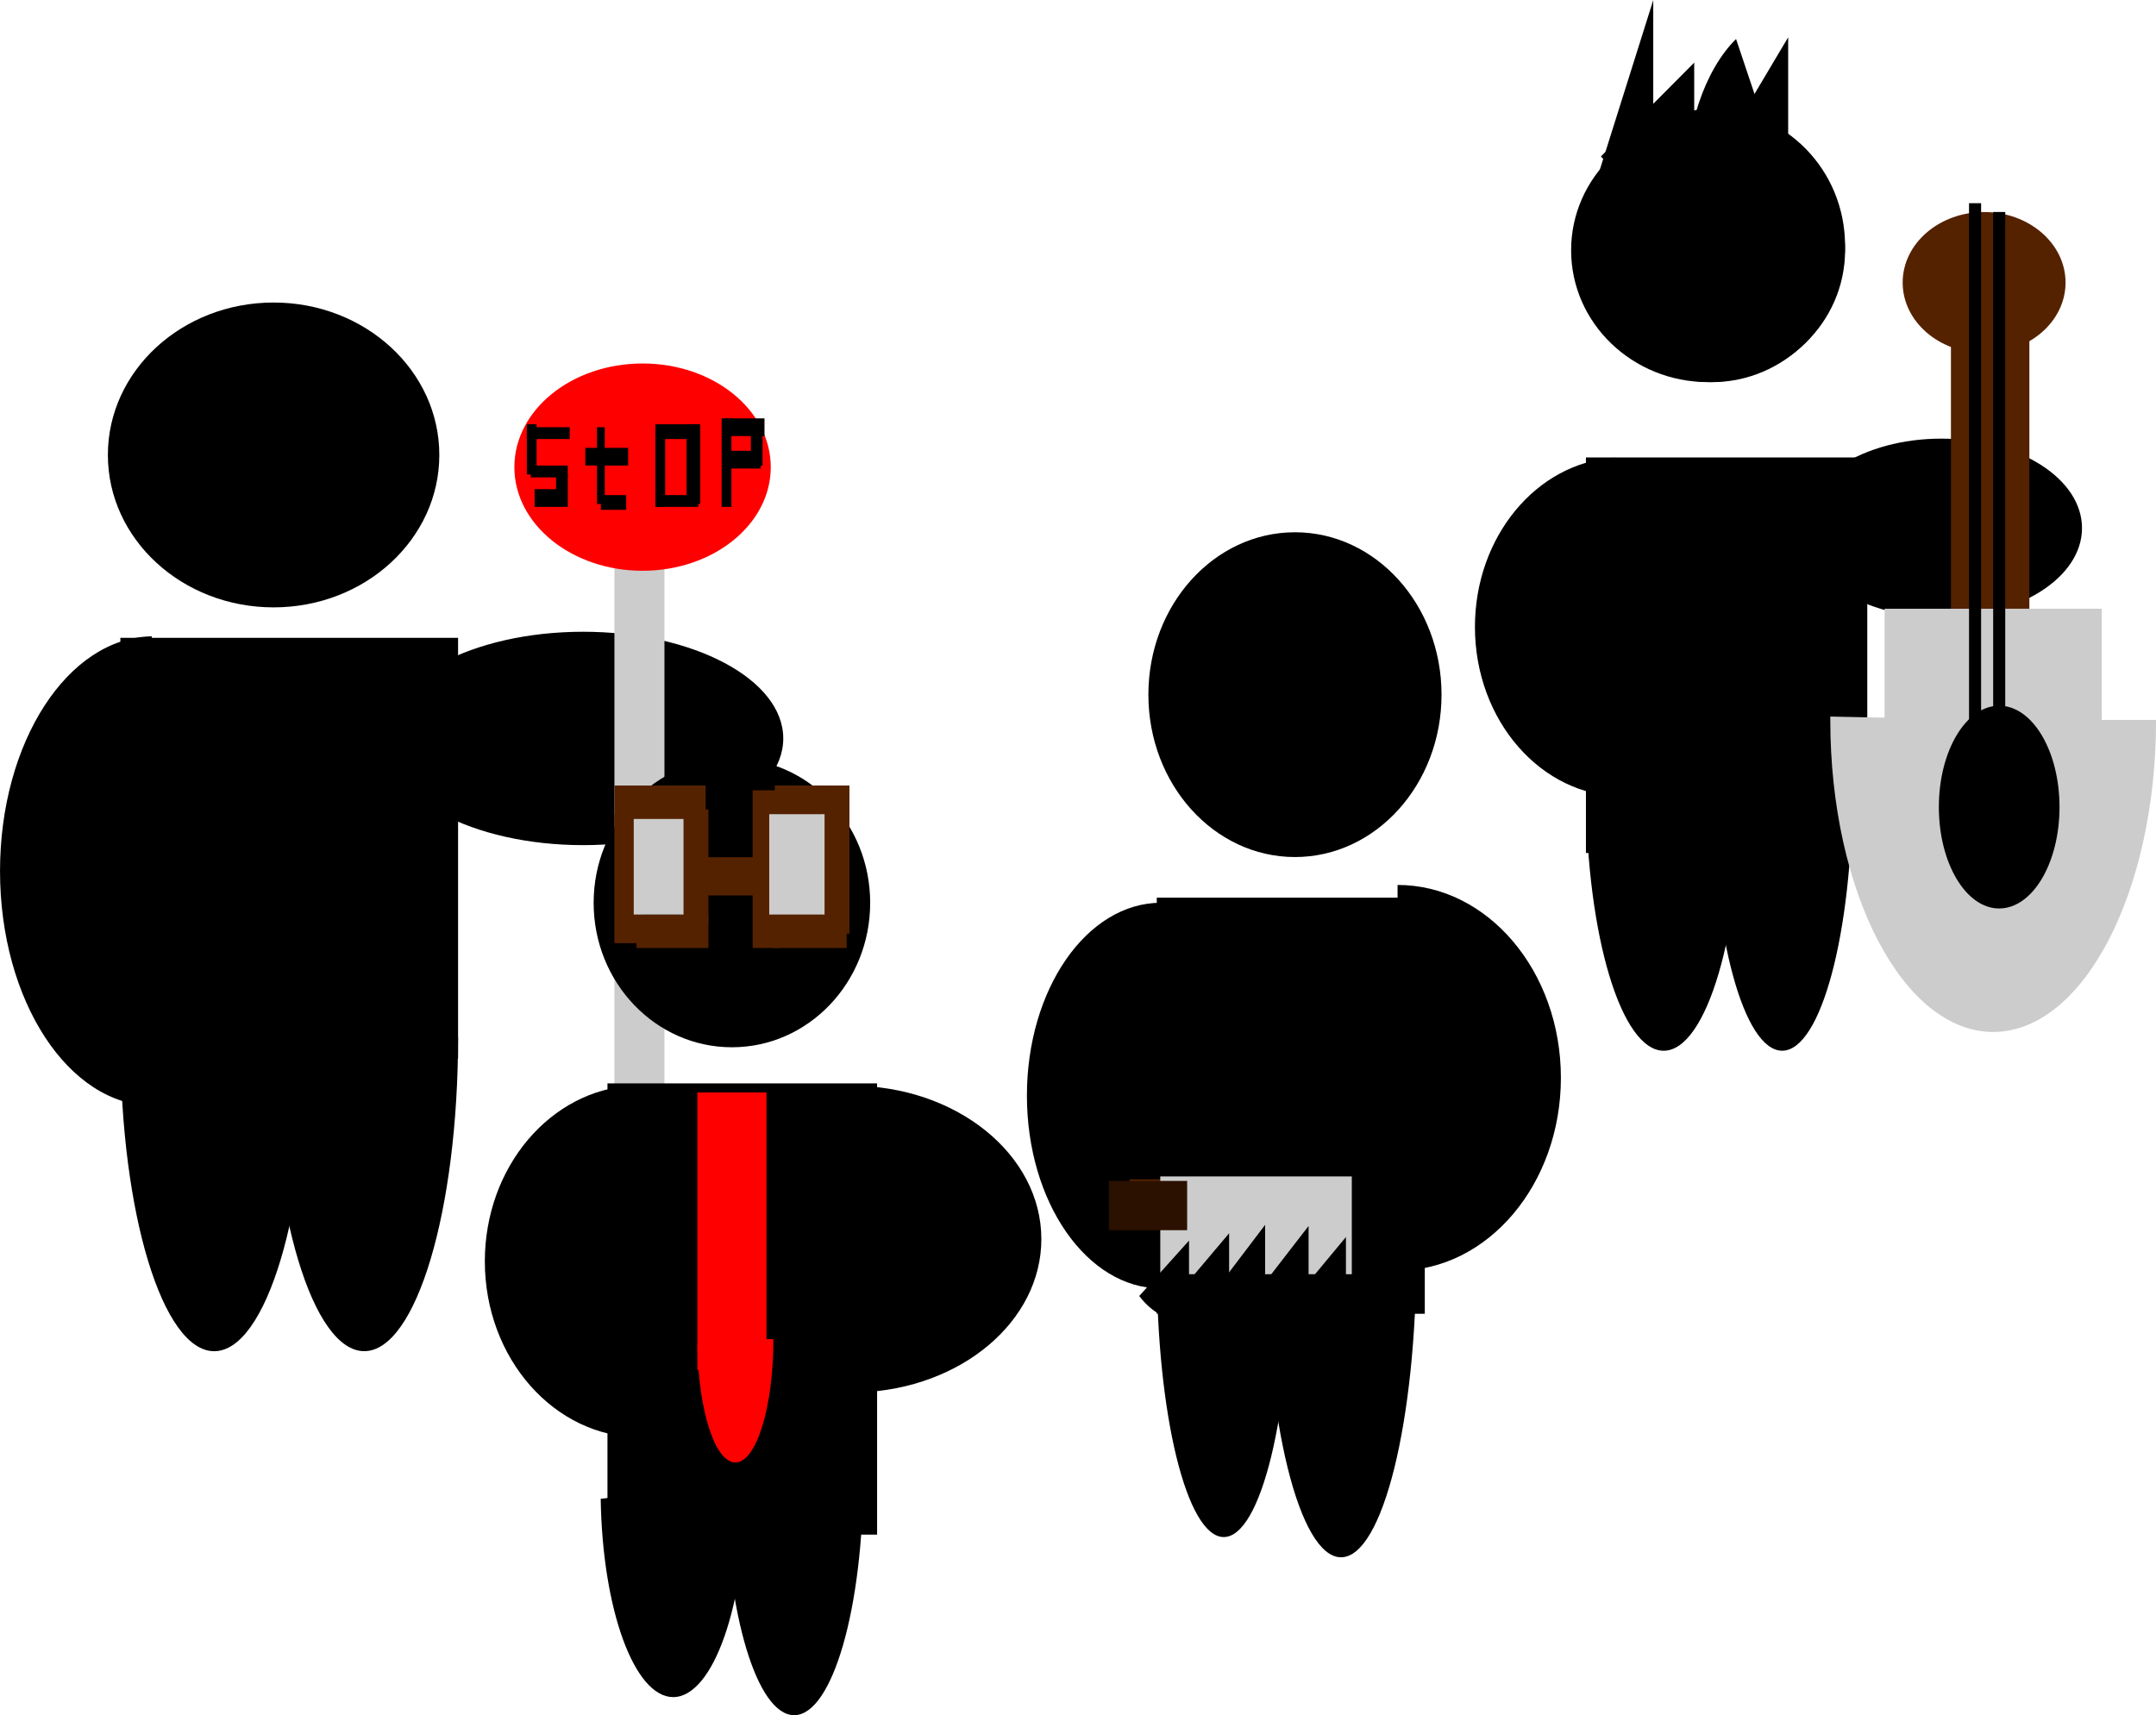
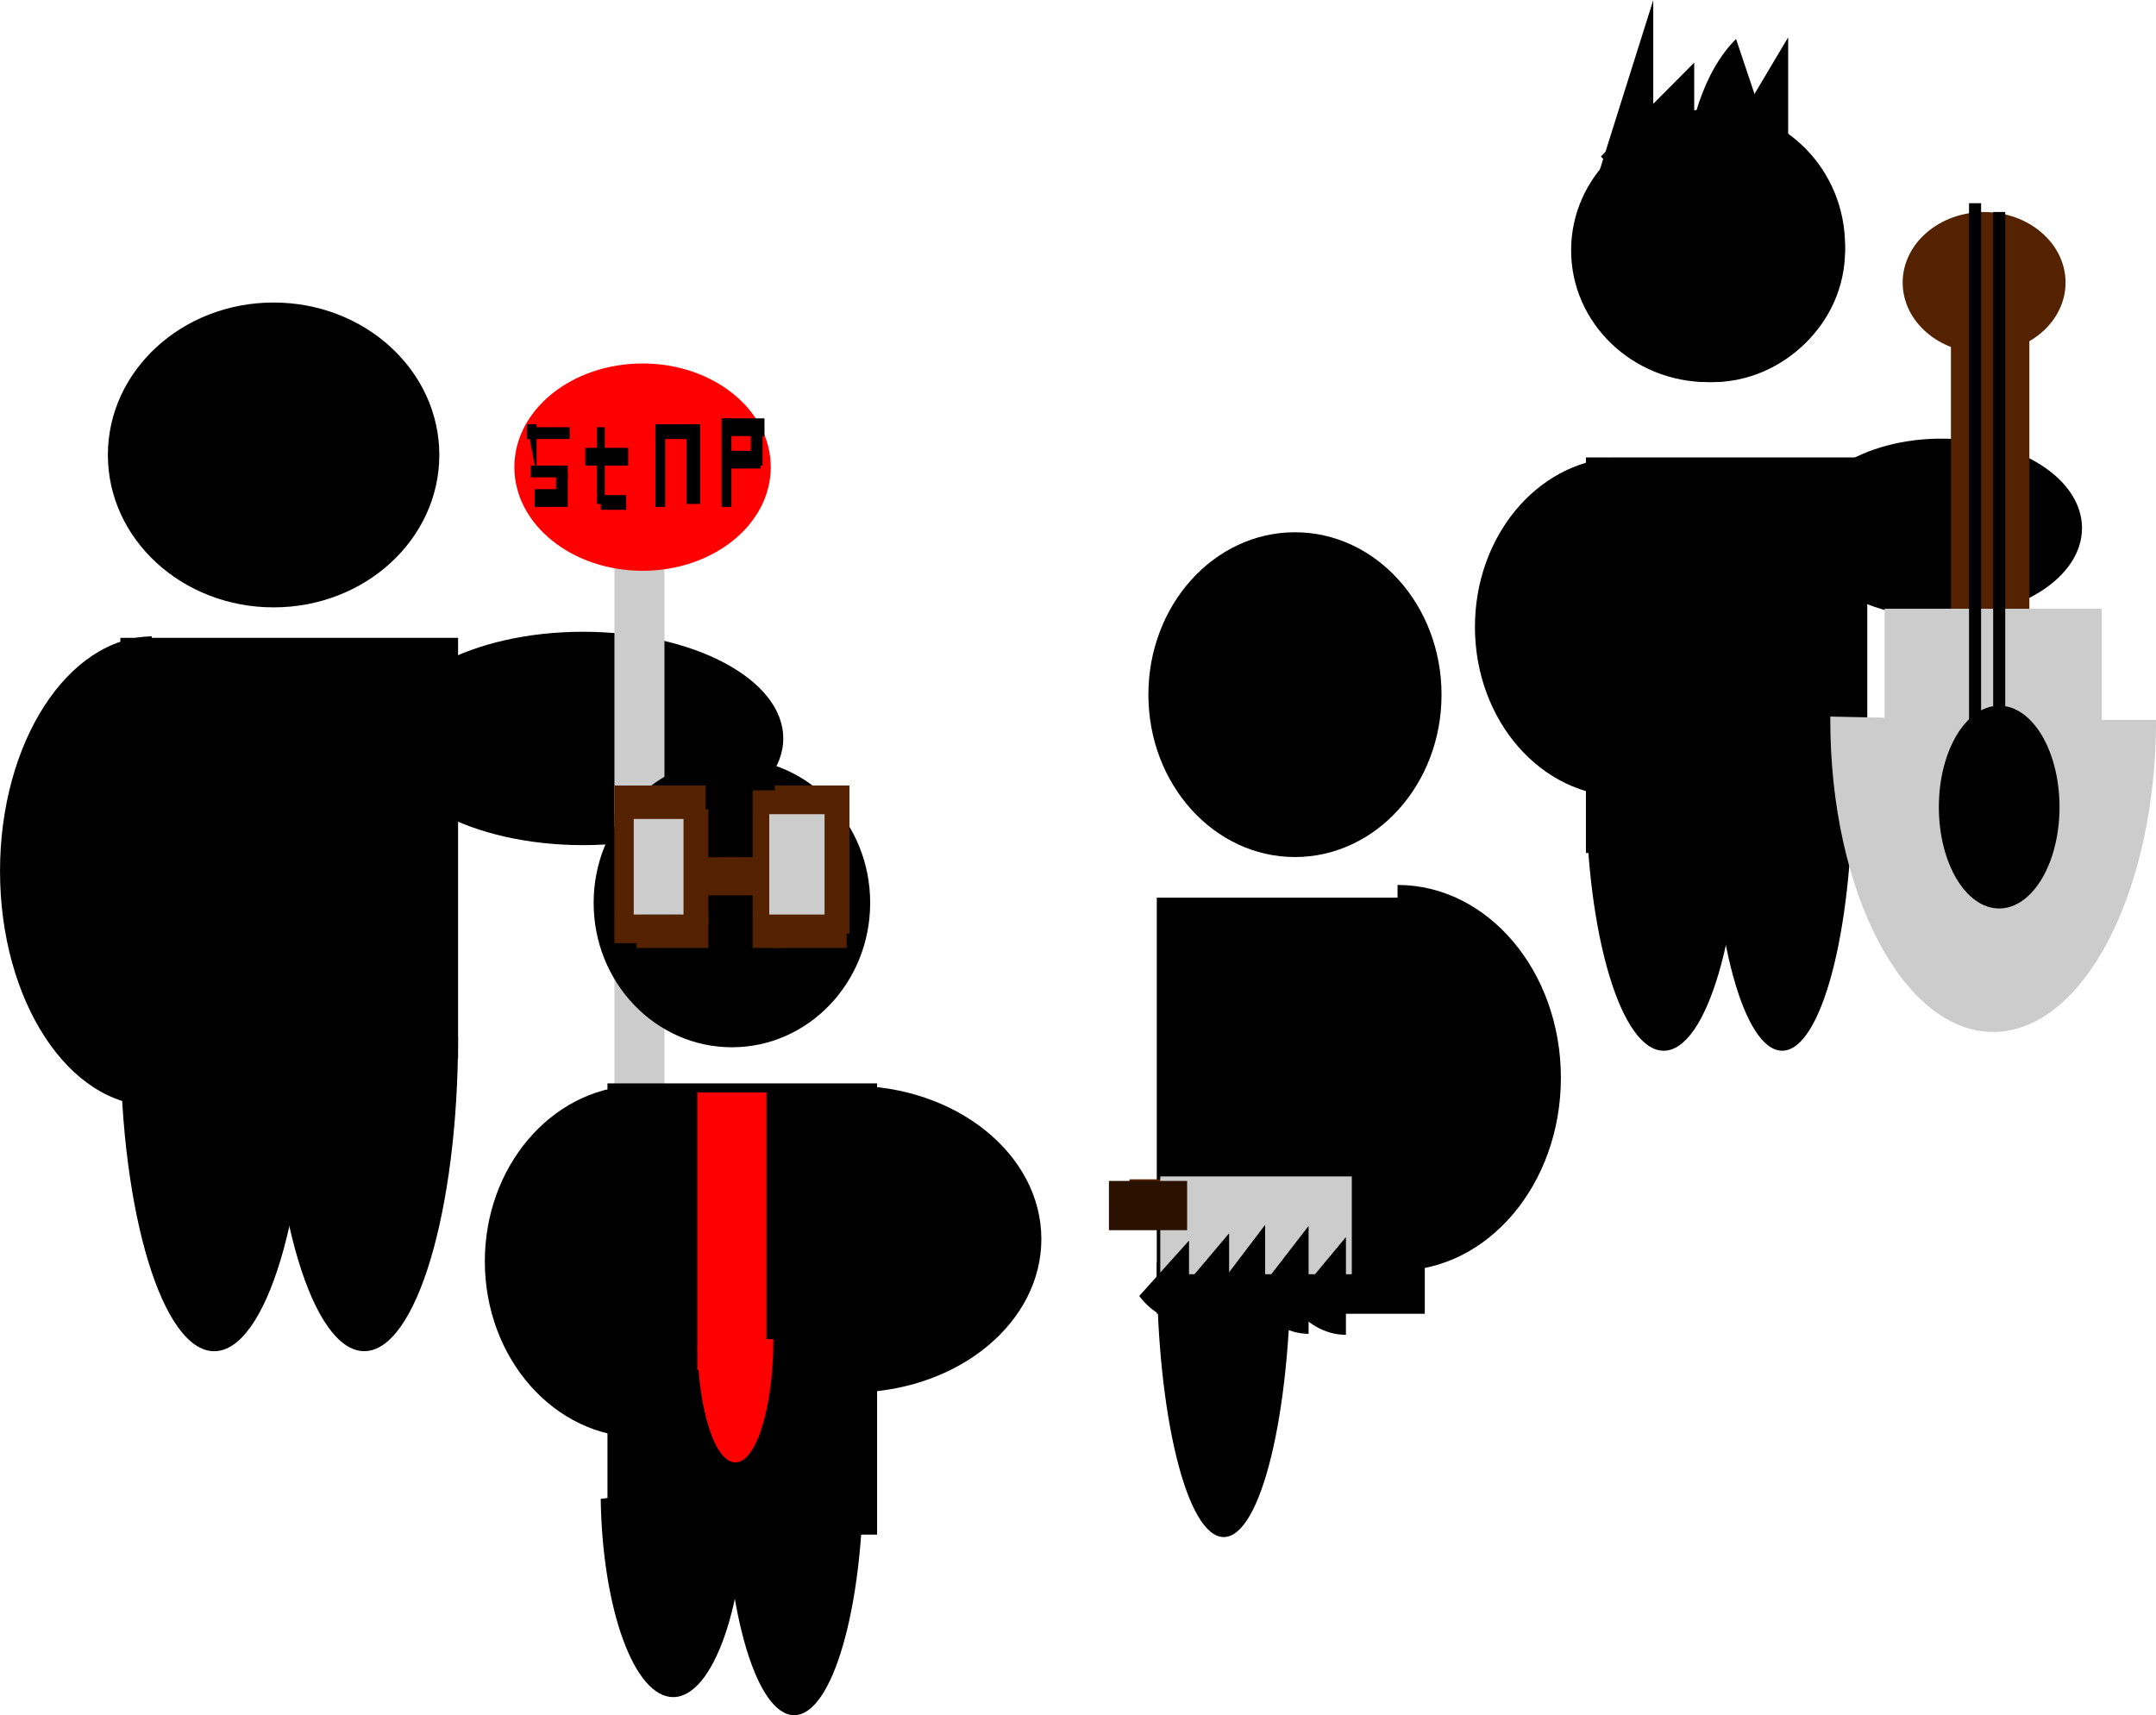
<svg xmlns="http://www.w3.org/2000/svg" viewBox="0 0 522.71 415.93">
  <path d="M106.51 110.32c0 20.412-17.988 36.96-40.178 36.96s-40.179-16.548-40.179-36.96 17.989-36.961 40.179-36.961 40.178 16.548 40.178 36.96zM29.182 154.669h81.876v102.008H29.182z" />
  <path d="M74.669 252.251c0 41.642-10.182 75.402-22.74 75.402-12.477 0-22.624-33.327-22.741-74.689l22.74-.709z" />
  <path d="M111.058 251.507c0 42.05-10.182 76.136-22.743 76.136-12.477 0-22.624-33.653-22.741-75.422l22.741-.715zM37.149 268.14c-20.515 0-37.144-25.483-37.144-56.917 0-31.226 16.418-56.62 36.797-56.917l.35 56.917zM189.898 179.065c0 14.288-21.722 25.872-48.517 25.872s-48.518-11.584-48.518-25.872 21.722-25.872 48.518-25.872 48.517 11.583 48.517 25.872z" />
  <path fill="#ccc" d="M148.963 117.708h12.129v206.976h-12.13z" />
  <path d="M186.868 113.274c0 13.88-13.916 25.132-31.082 25.132s-31.08-11.252-31.08-25.132 13.915-25.133 31.08-25.133 31.082 11.253 31.082 25.133z" fill="red" />
  <path d="M127.732 103.597h10.39v2.861h-10.39z" />
-   <path d="M127.732 102.88h2.362v12.162h-2.362z" />
+   <path d="M127.732 102.88h2.362v12.162z" />
  <path d="M128.678 112.896h8.973v2.862h-8.973z" />
  <path d="M134.817 115.042h2.833v7.869h-2.833z" />
  <path d="M129.622 118.62h5.667v4.292h-5.667zM144.734 103.597h1.889v18.6h-1.89z" />
  <path d="M145.678 120.05h6.139v3.576h-6.14zM141.9 108.604h10.39v4.293H141.9zM158.9 104.31h2.362v18.6h-2.361z" />
-   <path d="M158.9 120.05h10.39v2.86H158.9z" />
  <path d="M166.458 102.88h3.306v19.316h-3.306z" />
  <path d="M158.9 102.88h10.39v3.578H158.9zM174.959 101.451h2.36v21.461h-2.36z" />
  <path d="M175.902 101.451h9.445v4.292h-9.445z" />
  <path d="M182.041 103.597h2.834v9.3h-2.834z" />
  <path d="M176.375 109.318h8.028v4.292h-8.028z" />
  <g>
    <path d="M349.491 168.446c0 21.747-15.91 39.377-35.536 39.377s-35.536-17.63-35.536-39.377 15.91-39.378 35.536-39.378 35.536 17.63 35.536 39.378zM280.452 217.672h64.98v100.903h-64.98z" />
    <path d="M312.937 306.267c0 36.7-7.273 66.45-16.244 66.45s-16.245-29.75-16.245-66.45h16.245z" />
-     <path d="M343.4 303.792c0 40.776-8.182 73.832-18.275 73.832s-18.275-33.056-18.275-73.832h18.275zM281.46 312.432c-17.943 0-32.49-20.935-32.49-46.761s14.547-46.761 32.49-46.761v46.761z" />
    <path d="M338.832 214.59c21.87 0 39.597 20.935 39.597 46.76s-17.728 46.762-39.597 46.762v-46.761z" />
    <g>
      <path fill="#520" d="M273.84 285.967h11.609v6.278H273.84z" />
      <path fill="#ccc" d="M281.303 285.27h46.435v23.714h-46.435z" />
      <path d="M297.991 324.162c-5.444 0-10.638-2.953-14.317-8.14l14.317-16.97z" />
      <path d="M306.724 324.21c-5.303 0-10.363-3.2-13.947-8.819l13.947-18.384z" />
      <path d="M317.26 323.437c-5.194 0-10.151-3.076-13.662-8.48l13.663-17.677zM288.271 320.709c-4.59 0-8.968-2.338-12.07-6.444l12.07-13.435z" />
      <path d="M326.315 323.682c-5.062 0-9.892-2.789-13.314-7.687l13.314-16.028z" />
      <path fill="#2b1100" d="M268.85 286.355h18.965v11.956h-18.964z" />
    </g>
  </g>
  <g>
    <path d="M384.5 110.927h68.21v95.91H384.5z" />
    <path d="M422.192 190.851c0 35.313-8.438 63.94-18.846 63.94-10.237 0-18.6-27.72-18.842-62.438l18.842-1.501z" />
    <path d="M449.124 190.847c0 35.313-7.634 63.94-17.052 63.94-9.262 0-16.83-27.72-17.047-62.437l17.047-1.502zM447.323 59.56c0 18.284-14.466 33.106-32.31 33.106-17.846 0-32.312-14.822-32.312-33.106s14.466-33.106 32.311-33.106 32.311 14.822 32.311 33.106z" />
    <path d="M410.752 48.293c-8.558 0-16.738-3.745-22.62-10.355l22.62-22.75z" />
    <path d="M400.82 67.088c-5.49 0-10.737-7.586-14.51-20.976L400.82.027zM433.532 56.583c-7.346 0-14.368-5.378-19.416-14.87l19.416-32.667z" />
    <path d="M408.556 46.214c0-15.166 4.704-29.179 12.34-36.76l12.334 36.76z" />
    <path d="M447.326 60.69c0 17.656-14.868 31.97-33.208 31.97s-33.21-14.314-33.21-31.97 14.869-31.97 33.21-31.97 33.208 14.314 33.208 31.97zM504.77 128.057c0 11.982-15.27 21.694-34.105 21.694s-34.107-9.712-34.107-21.694 15.27-21.693 34.107-21.693 34.106 9.712 34.106 21.693zM393.491 193.134c-19.827 0-35.901-18.406-35.901-41.112 0-21.842 14.914-39.87 33.96-41.052l1.94 41.052z" />
    <g>
      <path fill="#520" d="M472.995 77.062h19.014v70.547h-19.014z" />
      <path d="M500.782 68.517c0 9.445-8.84 17.102-19.746 17.102s-19.745-7.657-19.745-17.102 8.84-17.102 19.745-17.102 19.746 7.656 19.746 17.102z" fill="#520" />
      <path fill="#ccc" d="M456.905 147.612h52.656v32.066h-52.656z" />
      <path d="M522.726 174.574c0 41.79-17.68 75.665-39.492 75.665-21.81 0-39.49-33.876-39.49-75.665l.001-.814 39.488.814z" fill="#ccc" />
      <path d="M499.318 195.708c0 13.578-6.549 24.584-14.627 24.584s-14.626-11.007-14.626-24.584 6.549-24.585 14.626-24.585c8.079 0 14.627 11.007 14.627 24.585z" />
      <path d="M483.233 51.405h2.925v138.953h-2.925zM477.382 49.273h2.925v141.092h-2.925z" />
    </g>
  </g>
  <g>
    <path d="M210.97 218.931c0 19.34-15.008 35.018-33.522 35.018s-33.522-15.678-33.522-35.018 15.009-35.017 33.522-35.017 33.522 15.678 33.522 35.017zM147.278 262.703h65.369v109.43h-65.369z" />
    <path d="M180.802 361.19c0 27.801-7.876 50.338-17.592 50.338-9.408 0-17.15-21.181-17.574-48.074l17.574-2.265z" />
    <path d="M209.295 357.915c0 32.03-7.502 57.998-16.756 57.998-8.96 0-16.335-24.404-16.738-55.39l16.74-2.606zM155.258 348.54c-20.828 0-37.713-19.107-37.713-42.677 0-22.824 15.869-41.609 36.017-42.635l1.693 42.633zM206.376 263.278c25.457 0 46.094 16.654 46.094 37.197 0 19.893-19.396 36.265-44.021 37.16l-2.07-37.16z" />
    <g fill="red">
      <path d="M187.505 324.717c0 16.519-4.128 29.91-9.219 29.91-4.93 0-8.987-12.585-9.21-28.565l9.211-1.346z" />
      <path d="M169.068 264.895h16.76v67.3h-16.76z" />
    </g>
    <g>
      <path fill="#520" d="M154.318 221.763h17.431v8.11h-17.431z" />
      <path fill="#520" d="M165.045 196.272h6.704v27.808h-6.704zM148.954 197.431h6.705v31.284h-6.705z" />
      <path fill="#520" d="M148.954 190.479h22.125v10.428h-22.125zM169.068 207.859h18.102v9.27h-18.102z" />
      <path fill="#520" d="M182.476 191.638h6.705v38.236h-6.705z" />
      <path fill="#520" d="M187.17 219.446h18.102v10.428H187.17z" />
      <path fill="#520" d="M197.897 190.479h8.045v35.919h-8.045z" />
      <path fill="#520" d="M187.84 190.479h13.409v12.745H187.84z" />
      <path fill="#ccc" d="M153.647 198.59h12.068v23.173h-12.068zM186.5 197.431h13.408v24.332H186.5z" />
    </g>
  </g>
</svg>